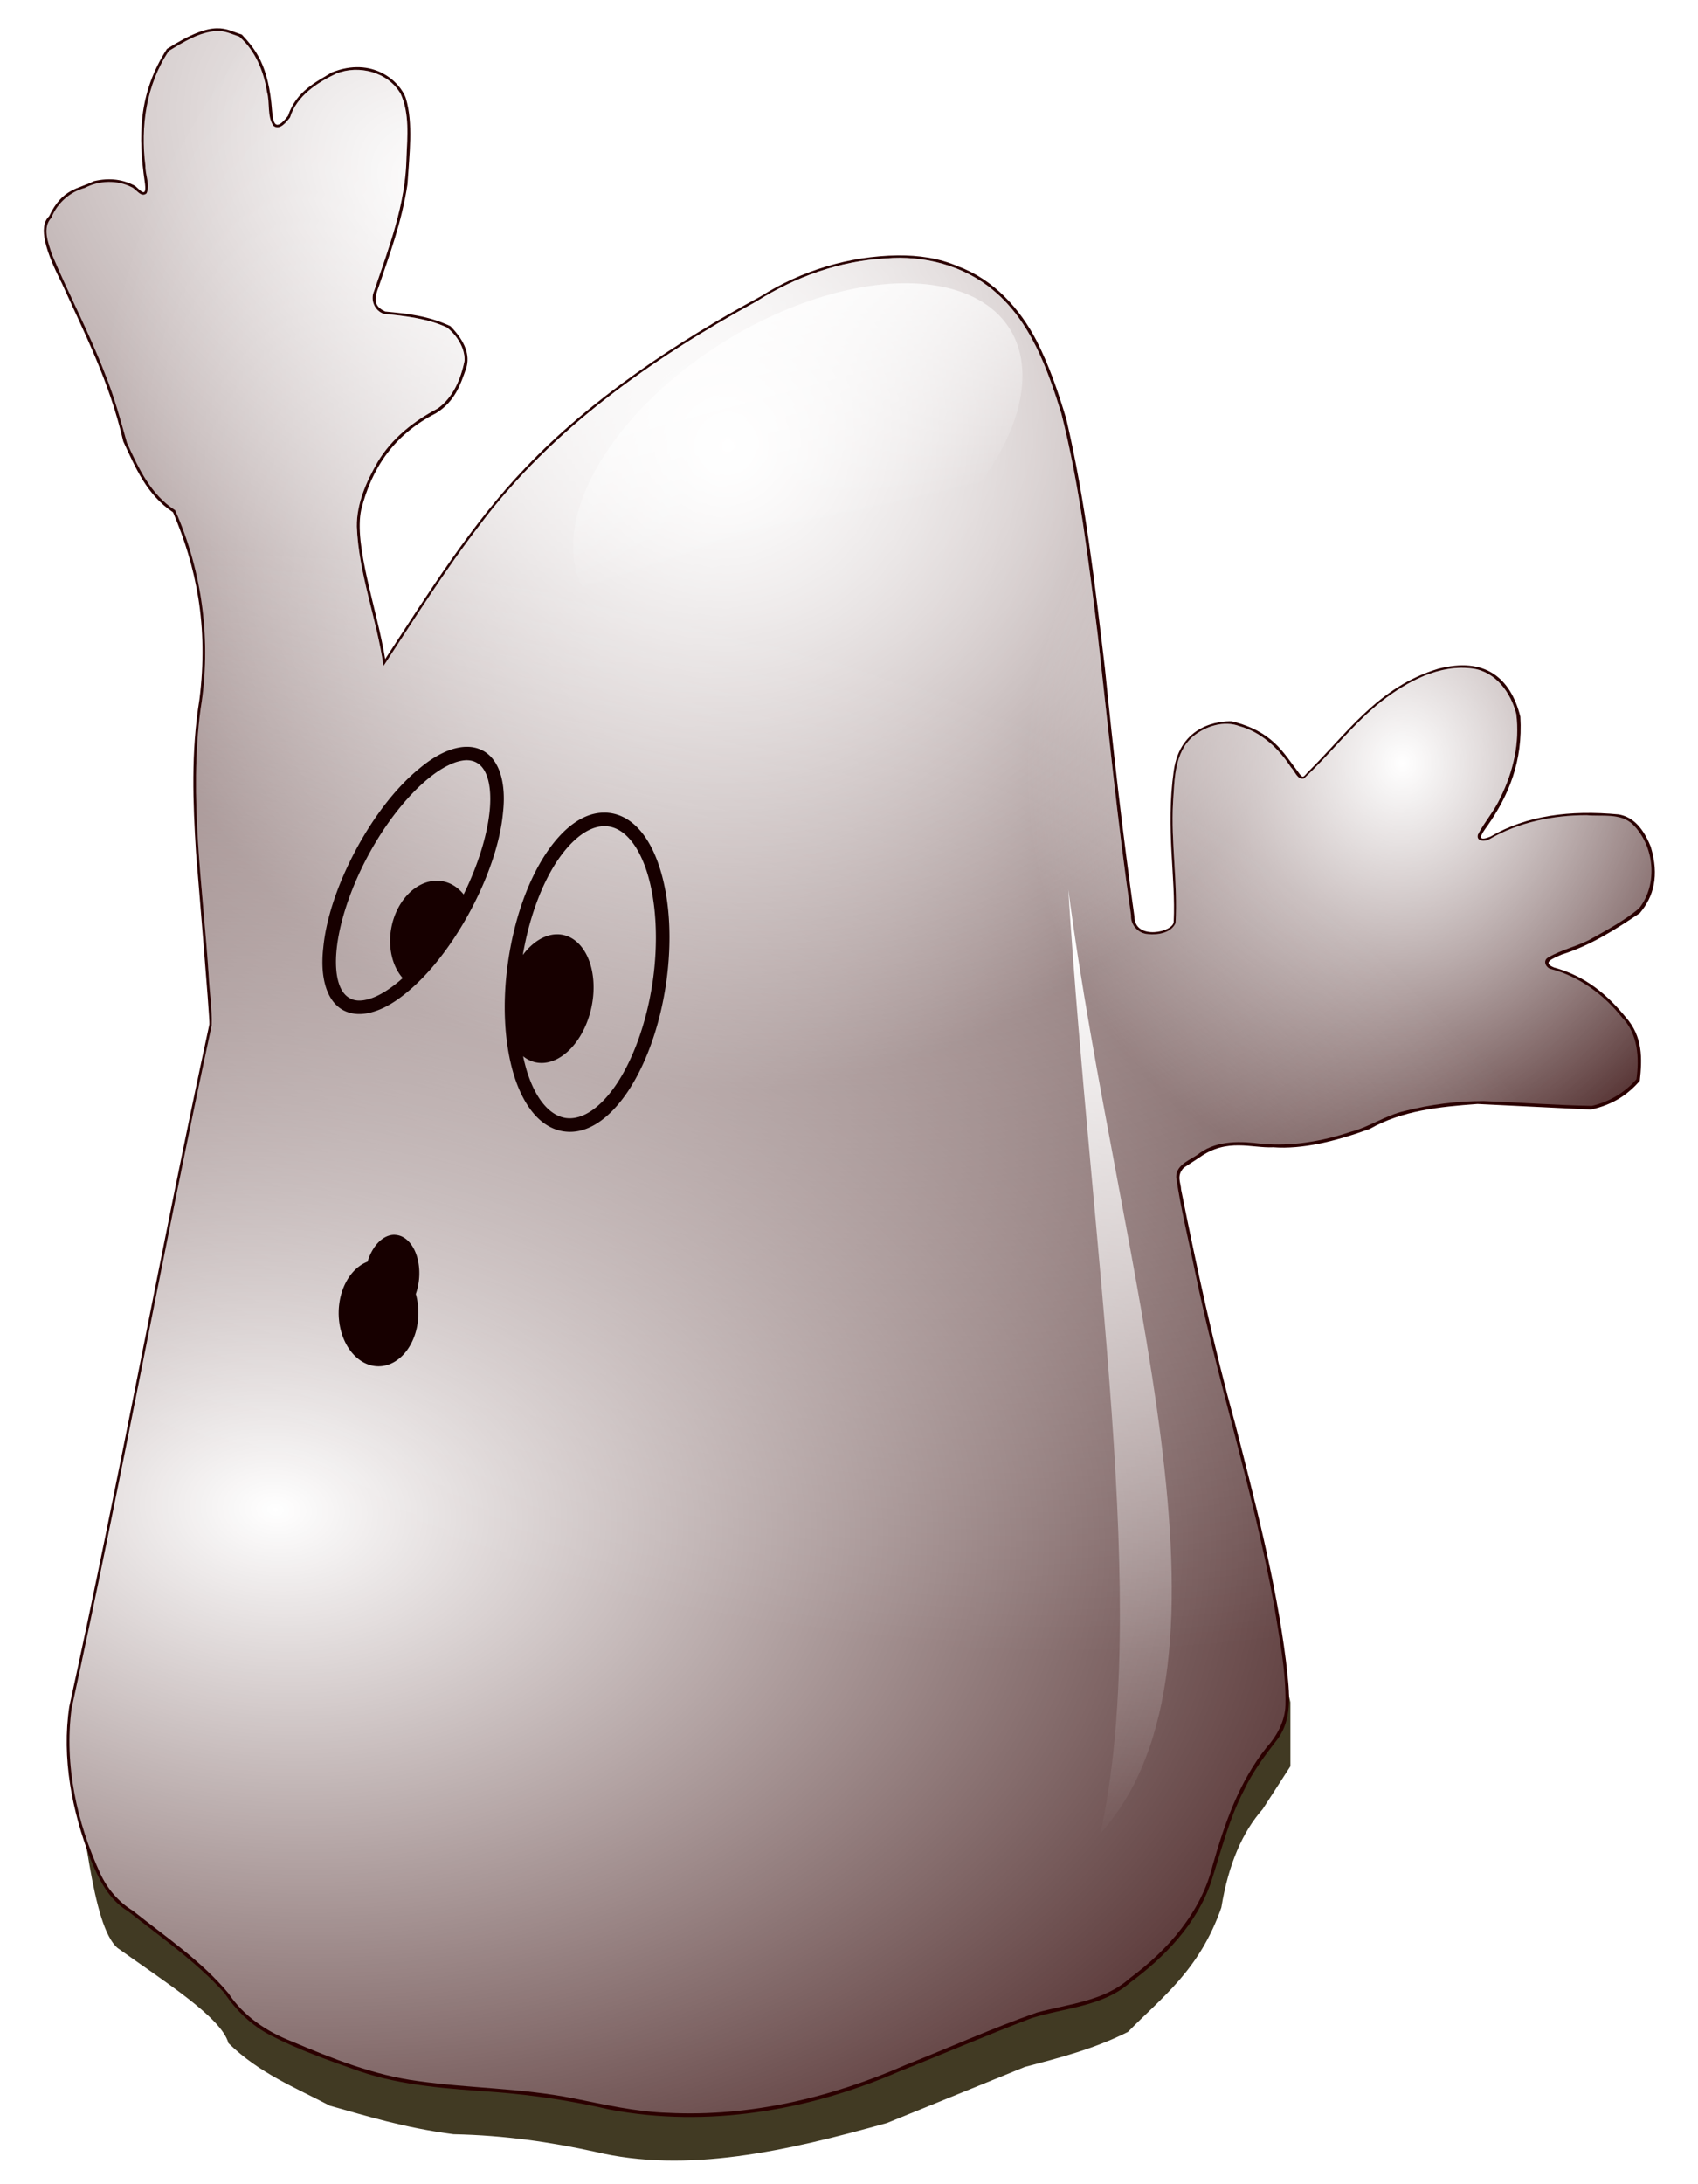
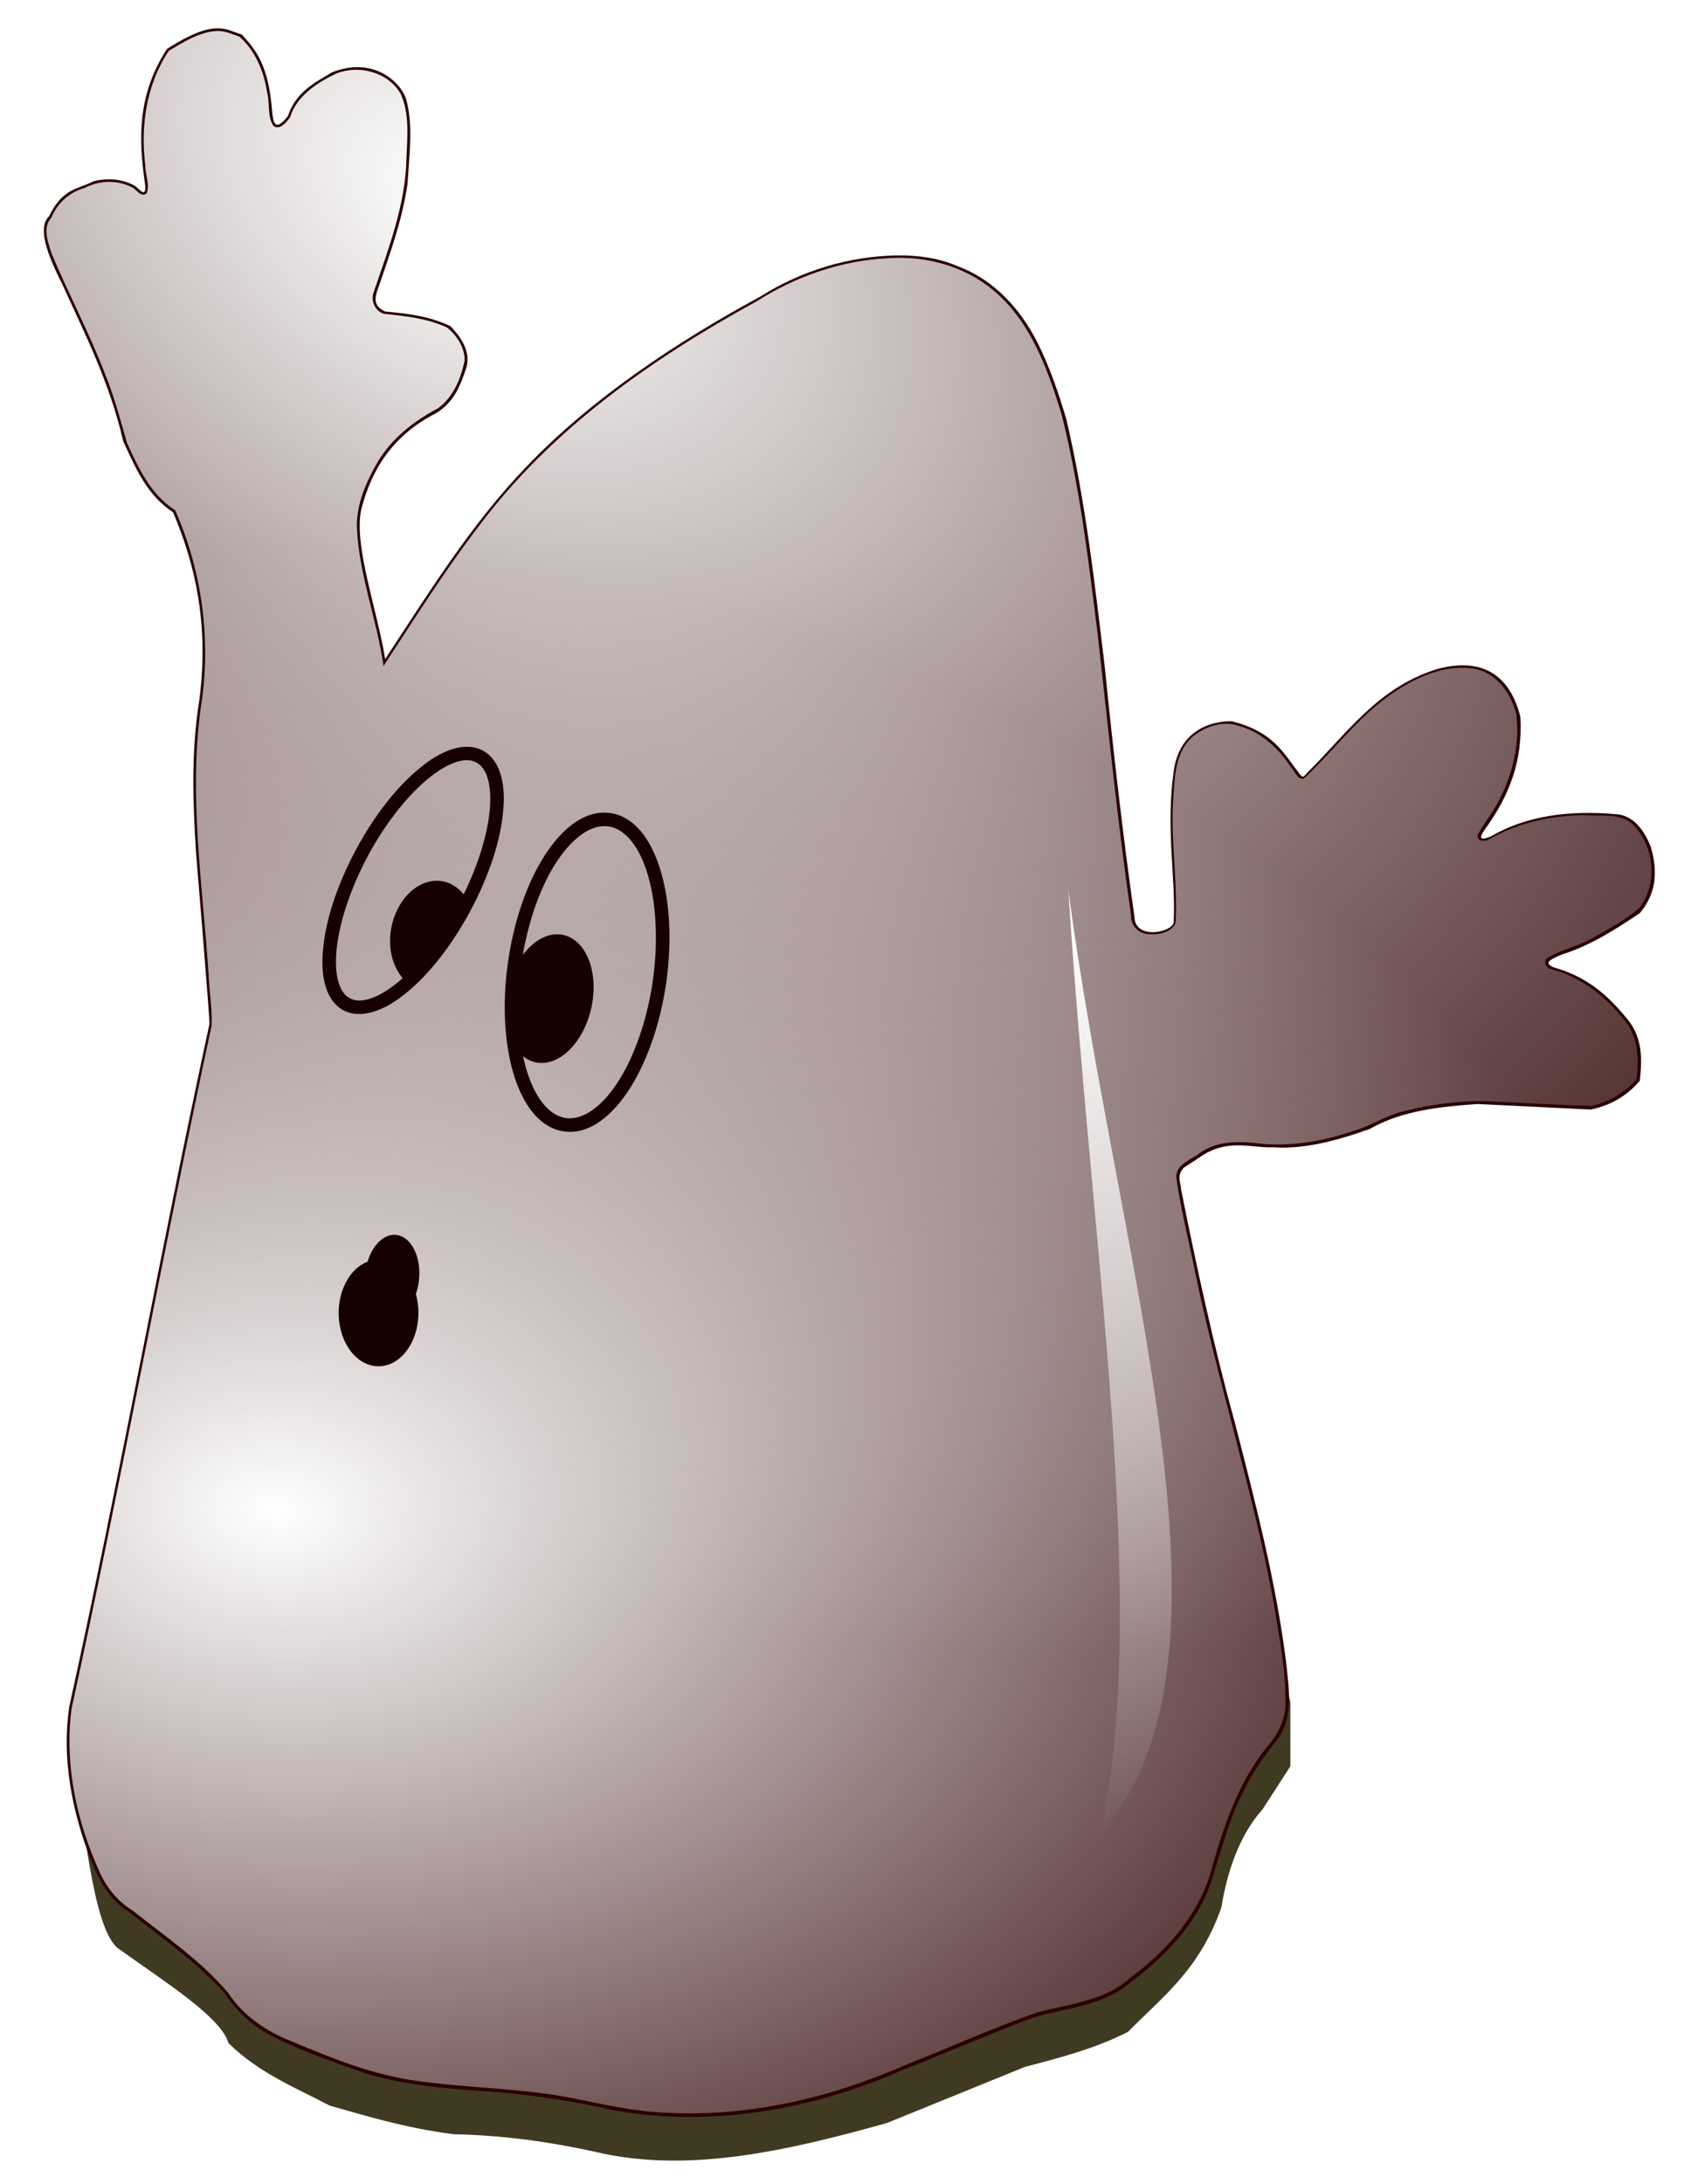
<svg xmlns="http://www.w3.org/2000/svg" xmlns:xlink="http://www.w3.org/1999/xlink" version="1.1" viewBox="0 0 700 900">
  <defs>
    <linearGradient id="a">
      <stop stop-color="#fff" offset="0" />
      <stop stop-color="#fff" stop-opacity="0" offset="1" />
    </linearGradient>
    <filter id="j" x="-.014" y="-.011" width="1.028" height="1.021" color-interpolation-filters="sRGB">
      <feGaussianBlur stdDeviation="6.844" />
    </filter>
    <radialGradient id="e" cx="315.16" cy="611.3" r="594.24" gradientTransform="matrix(-.466 .726 -1.09 -.699 1003.4 1005.5)" gradientUnits="userSpaceOnUse" xlink:href="#a" />
    <radialGradient id="b" cx="906.29" cy="443.96" r="594.24" gradientTransform="matrix(-.049 .665 -.98 -.072 593.12 776.4)" gradientUnits="userSpaceOnUse" xlink:href="#a" />
    <radialGradient id="d" cx="345.86" cy="497.48" r="594.24" gradientTransform="matrix(-.067 .441 -.432 -.066 538.17 789.06)" gradientUnits="userSpaceOnUse" xlink:href="#a" />
    <radialGradient id="c" cx="540.85" cy="-177.04" r="594.24" gradientTransform="matrix(-.024 .289 -.26 -.022 545.04 879.3)" gradientUnits="userSpaceOnUse" xlink:href="#a" />
    <linearGradient id="g" x1="417.5" x2="357.1" y1="474.78" y2="675.14" gradientTransform="matrix(.557 0 0 .557 -386.65 610.46)" gradientUnits="userSpaceOnUse">
      <stop stop-color="#fff" offset="0" />
      <stop stop-color="#fff" stop-opacity="0" offset="1" />
    </linearGradient>
    <linearGradient id="f" x1="865.74" x2="823.51" y1="681.83" y2="1357.5" gradientTransform="matrix(.556 .023 -.023 .556 18.832 710.16)" gradientUnits="userSpaceOnUse">
      <stop stop-color="#fff" offset="0" />
      <stop stop-color="#fff" stop-opacity="0" offset="1" />
    </linearGradient>
    <filter id="i" x="-.015" y="-.01" width="1.03" height="1.02" color-interpolation-filters="sRGB">
      <feGaussianBlur stdDeviation="5.702" />
    </filter>
    <filter id="h" x="-.008" y="-.005" width="1.017" height="1.009" color-interpolation-filters="sRGB">
      <feGaussianBlur stdDeviation="0.894" />
    </filter>
  </defs>
  <g transform="translate(0,-725)">
    <g fill-rule="evenodd" shape-rendering="auto">
      <path transform="matrix(.557 0 0 .557 1.919 709.76)" d="m541 286.49c-138.1 76.81-188.8 162.37-255.2 246.35-47.3 85.23-93.9 171.91-131.9 275.68l-105.58 507.38c10.6 55.9 16.1 136.2 35.2 152.5 34.882 25 76.982 51.4 82.082 70.4 22.8 22.3 49.4 32.8 75.1 46.3 28 7.8 54.4 16.2 91.5 21.1 38.3 0.8 72.3 5.9 104.4 12.9 68.2 16.4 142-0.4 216.4-21.2l102.1-41.5c25.4-6.7 50.8-13.1 76.3-25.9 25.1-25.7 52.8-45.5 69.1-92 5.3-32.4 15.8-56.1 30.6-72.8l20.5-31.7v-47.4l-49.9-220c-32.1-116.76-62.2-255.44-85-475.1l-32.3-219.96-17.6-49.85c-22.1-46.06-46.9-60.45-76.3-69.78-28.2-8.02-75.8-4.1-117.3 16.42z" color="#000000" color-rendering="auto" fill="#413a23" filter="url(#i)" image-rendering="auto" solid-color="#000000" style="isolation:auto;mix-blend-mode:normal" />
      <path transform="matrix(.557 0 0 .557 1.919 709.76)" d="m47.85 1289.8c-5.75 38.2 1.97 77.2 15.7 112.9 6.04 14.7 13.5 30.1 27.75 38.5 24.46 19.4 50.49 37.3 71.45 60.6 8.54 12.9 20 23.9 33.78 31.1 21.02 10.9 43.54 18.8 65.8 26.6 32.45 11.1 66.71 13 100.59 15.5 28.82 2.2 57.53 6.6 85.58 13.1 71.87 13.4 146.72 0.7 213.51-28.3 32.74-13 65.15-27 98.08-39.5 24.56-7.7 52.55-8.5 72.65-26.1 25.92-19.1 49.37-43.4 60.09-74.3 7.35-22.7 13.13-46.4 24.23-67.8 6.53-13.9 15.8-26.3 25.22-38.4 12.11-16.7 8.03-38.6 6.04-57.6-7.57-59.8-22.94-118.3-37.89-176.6-15.63-56.5-28.09-114.26-39.69-172.02-0.2-5.3-3.7-10.3 2-16.3l11.6-7.6c20.5-14.6 38.6-6.7 54.6-7.5 21.4 1.6 45.8-4.3 71.46-13.6 23.7-13.5 51.5-16.4 79.7-18.4l83.9 4.1c17.2-3.7 27.8-11.7 36.2-21.2 1.8-16.5 2.3-32.7-10.3-47-13.3-16.2-29-30.2-53.2-36.9-9.1-3.7-1-6.5 5.5-9.5 21.2-6.6 39.7-18.4 58-30.7 10.2-12.1 14.6-27.5 8.1-49.13-6.9-17.4-16-22.6-23.8-23.9-36-3.4-68.2 0.8-94.8 16.4-11.2 4.4-6.6-2-2.1-8.2 15.5-22.2 26.2-47.4 24.2-80.5-7.2-28.6-26.1-44.6-61-35.4-44.3 13.4-67.36 47.9-96.36 76.5-3.3 3.5-3.4 5.2-7.1-0.2-11.1-14.4-18.8-30-49.1-37.5-8.6-0.3-38.2 2.2-43 36.9-6 43 1.6 78.63 0 111.13 0.5 7.9-28.75 14.41-29.05-3.39-8.66-61.2-15.67-122.64-21.88-184.09-7.37-61.7-14.41-123.7-28.57-184.2-5.88-19.6-12.5-39.2-21.83-57.5-12.42-24.2-32.13-45.7-58.07-55.3-14.34-6.3-29.43-8.3-44.89-8.2-35.72 0.5-71.28 11.2-101.54 30.4-61.72 33.4-125.21 75.46-173.76 126.46-40.2 41.77-72.25 93.33-104.01 141.79-6-37-23.5-84.3-17.7-110.7 7.6-30 23.7-55.1 55.3-71.2 14.1-8.7 18.2-21.3 22.5-33.7 2.6-9-0.5-19.1-11.8-30.68-16.1-7.67-32.2-9.36-48.3-10.85-9.4-4.34-7.8-10.55-4.7-18.62 8-23.85 16.8-46.76 21.2-75.43 1.4-22.43 4.4-44.82-1.2-63.71-4.2-12.232-24.5-31.322-54.9-19.082-11.1 6.89-26.3 13.75-32.3 32.072-9.5 12.24-11 5.38-11.8-3.54-2.6-34.372-12.4-45.692-22.4-56.592-12.1-3.47-19.2-12.401-55.4 10.61-21.63 33.37-21.13 65.742-16.53 97.882 2.11 13.59-3.1 6.79-7 3.54-8.5-4.67-18.4-6.43-30.7-3.54-11.2 5.93-23 4.91-33 25.93-8.399 7.87-2.3 26.54 9.4 49.5 16.7 37.01 35 71.91 45.5 117.11 9.1 19.4 17.21 39.4 36.83 52.4 16.9 39.6 26.5 83.8 19.5 138.6-6.3 39.1-4.8 76.2-2.5 113.1 0.3 4.8 10.36 123.06 9.9 127.01-36.42 168.38-66.61 336.44-103.69 504.74z" color="#000000" color-rendering="auto" fill="#2b0000" filter="url(#j)" image-rendering="auto" solid-color="#000000" style="isolation:auto;mix-blend-mode:normal" />
      <path d="m89.277 737.76c-7.249 0.48-13.613 4.53-19.664 8.18-9.343 13.88-11.759 31.23-9.677 47.41-0.1 3.71 1.988 7.7 0.507 11.28-2.238 2.05-4.286-1.75-6.14-2.51-6.066-3.08-13.428-2.8-19.351 0.3-6.255 1.69-11.365 6.31-13.793 12.3-3.822 4.08-1.288 10.28 0.149 14.87 7.002 16.66 15.536 32.67 22.016 49.57 3.74 9.19 6.317 18.81 9.01 28.3 4.757 10.48 9.868 21.43 19.873 27.79 11.285 25.51 15.026 54.23 10.506 81.75-4.939 36.6 0.929 73.3 3.318 109.9 0.323 6.9 1.486 13.8 1.225 20.7-20.182 93.6-37.277 187.9-57.741 281.4-3.083 23.1 2.146 47 11.874 68.1 2.907 6.2 7.46 11.6 13.361 15.2 13.554 10.8 28.302 20.7 39.47 34.1 6.15 9.3 15.68 15.7 25.87 19.7 16.83 7.1 34.03 14 52.22 16.4 21.24 3 42.87 2.9 63.98 7.1 12.98 2.6 25.9 5.6 39.14 6 33.66 1.7 67.3-6.3 98.06-19.8 17.99-7.1 35.63-15.1 53.89-21.5 13.23-3.6 27.9-4.7 38.39-14.2 15.74-11.6 29.41-27.2 34.15-46.5 4.89-17.2 10.9-34.4 22.15-48.5 4.37-4.8 7.71-10.9 7.87-17.5 0.3-14-2.56-27.9-4.79-41.7-8.43-46.3-23.11-91.2-32.6-137.3-2.57-12.8-5.83-25.6-7.67-38.6 0-5.5 6.33-7.1 9.85-10 7.41-5.2 16.89-4.8 25.45-3.7 12.42 1.1 24.79-1 36.51-4.9 7.76-2 14.44-6.8 22.35-8.6 10.63-2.7 21.65-4.1 32.62-4.1 14.81 0.6 29.73 1.7 44.54 2 7.13-1.6 13.64-5.5 18.43-11 1.22-8.8 0.61-18.7-5.9-25.4-7.46-9.4-17.6-16.9-29.34-20-2.12-0.5-3.46-3.4-1.28-4.7 5.84-3.5 12.69-4.7 18.48-8.1 6.62-3.7 13.36-7.4 19.1-12.2 7.96-10 6.34-25.9-2.68-34.7-5.12-4.7-12.58-3.1-18.93-3.7-13.97 0-28 2.9-40.08 9.9-1.67 1.1-5.57 1-4.73-1.9 2.72-5.3 6.84-9.8 9.29-15.3 5.29-10.6 8.02-22.6 6.52-34.4-2.17-8.7-8.41-17.3-17.76-18.7-13.81-1.97-27.17 5.3-37.69 13.4-11.92 9.4-21.09 21.7-32.12 31.9-2.76 0.6-3.68-3.1-5.3-4.6-5.06-7.8-12.18-14.5-21.26-17-6.43-2.4-13.92 0-19.09 4.2-7.85 6.7-7.6 17.9-8.28 27.3-0.91 16.6 2.04 33.2 1.04 49.7-1.94 4.1-7.3 4.9-11.33 4.5-3.99-0.2-7.28-3.7-7.02-7.8-5.56-38.3-9.35-76.8-13.7-115.31-3.8-30.68-7.45-61.49-15.05-91.5-5.72-18.42-12.73-38.01-28.05-50.7-12.24-10.26-28.67-14.46-44.37-13.11-18.9 1.02-37.25 7.58-53.16 17.67-43.03 23.55-84.27 52.46-114.05 92.01-14.37 18.66-26.87 38.6-39.79 58.28-2.73-19.28-10.23-37.86-10.99-57.49-0.1-9.47 3.91-18.51 8.57-26.57 5.78-9.69 14.88-16.87 24.75-22.05 6.41-4.54 9.63-12.39 11.1-19.83 0.1-5.3-3.25-10.34-7.23-13.54-8.14-3.8-17.24-4.72-26.07-5.66-3.82-1.26-5.62-5.66-4.04-9.29 6.12-17.95 13.09-35.99 13.38-55.15 0.37-8.69 1.3-18.03-2.39-26.19-5.19-8.99-17.2-12.1-26.59-8.36-7.9 3.79-16.31 9.19-19.03 18.08-1.5 1.89-4.29 5.61-6.92 3.38-2.58-4.08-1.29-9.4-2.57-13.92-1.28-8.51-4.92-17.09-11.396-22.76-3.062-1.03-6.079-2.51-9.397-2.33z" color="#000000" color-rendering="auto" fill="url(#e)" image-rendering="auto" solid-color="#000000" style="isolation:auto;mix-blend-mode:normal" />
-       <path d="m89.277 737.76c-7.249 0.48-13.613 4.53-19.664 8.18-9.343 13.88-11.759 31.23-9.677 47.41-0.1 3.71 1.988 7.7 0.507 11.28-2.238 2.05-4.286-1.75-6.14-2.51-6.066-3.08-13.428-2.8-19.351 0.3-6.255 1.69-11.365 6.31-13.793 12.3-3.822 4.08-1.288 10.28 0.149 14.87 7.002 16.66 15.536 32.67 22.016 49.57 3.74 9.19 6.317 18.81 9.01 28.3 4.757 10.48 9.868 21.43 19.873 27.79 11.285 25.51 15.026 54.23 10.506 81.75-4.939 36.6 0.929 73.3 3.318 109.9 0.323 6.9 1.486 13.8 1.225 20.7-20.182 93.6-37.277 187.9-57.741 281.4-3.083 23.1 2.146 47 11.874 68.1 2.907 6.2 7.46 11.6 13.361 15.2 13.554 10.8 28.302 20.7 39.47 34.1 6.15 9.3 15.68 15.7 25.87 19.7 16.83 7.1 34.03 14 52.22 16.4 21.24 3 42.87 2.9 63.98 7.1 12.98 2.6 25.9 5.6 39.14 6 33.66 1.7 67.3-6.3 98.06-19.8 17.99-7.1 35.63-15.1 53.89-21.5 13.23-3.6 27.9-4.7 38.39-14.2 15.74-11.6 29.41-27.2 34.15-46.5 4.89-17.2 10.9-34.4 22.15-48.5 4.37-4.8 7.71-10.9 7.87-17.5 0.3-14-2.56-27.9-4.79-41.7-8.43-46.3-23.11-91.2-32.6-137.3-2.57-12.8-5.83-25.6-7.67-38.6 0-5.5 6.33-7.1 9.85-10 7.41-5.2 16.89-4.8 25.45-3.7 12.42 1.1 24.79-1 36.51-4.9 7.76-2 14.44-6.8 22.35-8.6 10.63-2.7 21.65-4.1 32.62-4.1 14.81 0.6 29.73 1.7 44.54 2 7.13-1.6 13.64-5.5 18.43-11 1.22-8.8 0.61-18.7-5.9-25.4-7.46-9.4-17.6-16.9-29.34-20-2.12-0.5-3.46-3.4-1.28-4.7 5.84-3.5 12.69-4.7 18.48-8.1 6.62-3.7 13.36-7.4 19.1-12.2 7.96-10 6.34-25.9-2.68-34.7-5.12-4.7-12.58-3.1-18.93-3.7-13.97 0-28 2.9-40.08 9.9-1.67 1.1-5.57 1-4.73-1.9 2.72-5.3 6.84-9.8 9.29-15.3 5.29-10.6 8.02-22.6 6.52-34.4-2.17-8.7-8.41-17.3-17.76-18.7-13.81-1.97-27.17 5.3-37.69 13.4-11.92 9.4-21.09 21.7-32.12 31.9-2.76 0.6-3.68-3.1-5.3-4.6-5.06-7.8-12.18-14.5-21.26-17-6.43-2.4-13.92 0-19.09 4.2-7.85 6.7-7.6 17.9-8.28 27.3-0.91 16.6 2.04 33.2 1.04 49.7-1.94 4.1-7.3 4.9-11.33 4.5-3.99-0.2-7.28-3.7-7.02-7.8-5.56-38.3-9.35-76.8-13.7-115.31-3.8-30.68-7.45-61.49-15.05-91.5-5.72-18.42-12.73-38.01-28.05-50.7-12.24-10.26-28.67-14.46-44.37-13.11-18.9 1.02-37.25 7.58-53.16 17.67-43.03 23.55-84.27 52.46-114.05 92.01-14.37 18.66-26.87 38.6-39.79 58.28-2.73-19.28-10.23-37.86-10.99-57.49-0.1-9.47 3.91-18.51 8.57-26.57 5.78-9.69 14.88-16.87 24.75-22.05 6.41-4.54 9.63-12.39 11.1-19.83 0.1-5.3-3.25-10.34-7.23-13.54-8.14-3.8-17.24-4.72-26.07-5.66-3.82-1.26-5.62-5.66-4.04-9.29 6.12-17.95 13.09-35.99 13.38-55.15 0.37-8.69 1.3-18.03-2.39-26.19-5.19-8.99-17.2-12.1-26.59-8.36-7.9 3.79-16.31 9.19-19.03 18.08-1.5 1.89-4.29 5.61-6.92 3.38-2.58-4.08-1.29-9.4-2.57-13.92-1.28-8.51-4.92-17.09-11.396-22.76-3.062-1.03-6.079-2.51-9.397-2.33z" color="#000000" color-rendering="auto" fill="url(#d)" image-rendering="auto" solid-color="#000000" style="isolation:auto;mix-blend-mode:normal" />
-       <path d="m89.277 737.76c-7.249 0.48-13.613 4.53-19.664 8.18-9.343 13.88-11.759 31.23-9.677 47.41-0.1 3.71 1.988 7.7 0.507 11.28-2.238 2.05-4.286-1.75-6.14-2.51-6.066-3.08-13.428-2.8-19.351 0.3-6.255 1.69-11.365 6.31-13.793 12.3-3.822 4.08-1.288 10.28 0.149 14.87 7.002 16.66 15.536 32.67 22.016 49.57 3.74 9.19 6.317 18.81 9.01 28.3 4.757 10.48 9.868 21.43 19.873 27.79 11.285 25.51 15.026 54.23 10.506 81.75-4.939 36.6 0.929 73.3 3.318 109.9 0.323 6.9 1.486 13.8 1.225 20.7-20.182 93.6-37.277 187.9-57.741 281.4-3.083 23.1 2.146 47 11.874 68.1 2.907 6.2 7.46 11.6 13.361 15.2 13.554 10.8 28.302 20.7 39.47 34.1 6.15 9.3 15.68 15.7 25.87 19.7 16.83 7.1 34.03 14 52.22 16.4 21.24 3 42.87 2.9 63.98 7.1 12.98 2.6 25.9 5.6 39.14 6 33.66 1.7 67.3-6.3 98.06-19.8 17.99-7.1 35.63-15.1 53.89-21.5 13.23-3.6 27.9-4.7 38.39-14.2 15.74-11.6 29.41-27.2 34.15-46.5 4.89-17.2 10.9-34.4 22.15-48.5 4.37-4.8 7.71-10.9 7.87-17.5 0.3-14-2.56-27.9-4.79-41.7-8.43-46.3-23.11-91.2-32.6-137.3-2.57-12.8-5.83-25.6-7.67-38.6 0-5.5 6.33-7.1 9.85-10 7.41-5.2 16.89-4.8 25.45-3.7 12.42 1.1 24.79-1 36.51-4.9 7.76-2 14.44-6.8 22.35-8.6 10.63-2.7 21.65-4.1 32.62-4.1 14.81 0.6 29.73 1.7 44.54 2 7.13-1.6 13.64-5.5 18.43-11 1.22-8.8 0.61-18.7-5.9-25.4-7.46-9.4-17.6-16.9-29.34-20-2.12-0.5-3.46-3.4-1.28-4.7 5.84-3.5 12.69-4.7 18.48-8.1 6.62-3.7 13.36-7.4 19.1-12.2 7.96-10 6.34-25.9-2.68-34.7-5.12-4.7-12.58-3.1-18.93-3.7-13.97 0-28 2.9-40.08 9.9-1.67 1.1-5.57 1-4.73-1.9 2.72-5.3 6.84-9.8 9.29-15.3 5.29-10.6 8.02-22.6 6.52-34.4-2.17-8.7-8.41-17.3-17.76-18.7-13.81-1.97-27.17 5.3-37.69 13.4-11.92 9.4-21.09 21.7-32.12 31.9-2.76 0.6-3.68-3.1-5.3-4.6-5.06-7.8-12.18-14.5-21.26-17-6.43-2.4-13.92 0-19.09 4.2-7.85 6.7-7.6 17.9-8.28 27.3-0.91 16.6 2.04 33.2 1.04 49.7-1.94 4.1-7.3 4.9-11.33 4.5-3.99-0.2-7.28-3.7-7.02-7.8-5.56-38.3-9.35-76.8-13.7-115.31-3.8-30.68-7.45-61.49-15.05-91.5-5.72-18.42-12.73-38.01-28.05-50.7-12.24-10.26-28.67-14.46-44.37-13.11-18.9 1.02-37.25 7.58-53.16 17.67-43.03 23.55-84.27 52.46-114.05 92.01-14.37 18.66-26.87 38.6-39.79 58.28-2.73-19.28-10.23-37.86-10.99-57.49-0.1-9.47 3.91-18.51 8.57-26.57 5.78-9.69 14.88-16.87 24.75-22.05 6.41-4.54 9.63-12.39 11.1-19.83 0.1-5.3-3.25-10.34-7.23-13.54-8.14-3.8-17.24-4.72-26.07-5.66-3.82-1.26-5.62-5.66-4.04-9.29 6.12-17.95 13.09-35.99 13.38-55.15 0.37-8.69 1.3-18.03-2.39-26.19-5.19-8.99-17.2-12.1-26.59-8.36-7.9 3.79-16.31 9.19-19.03 18.08-1.5 1.89-4.29 5.61-6.92 3.38-2.58-4.08-1.29-9.4-2.57-13.92-1.28-8.51-4.92-17.09-11.396-22.76-3.062-1.03-6.079-2.51-9.397-2.33z" color="#000000" color-rendering="auto" fill="url(#c)" image-rendering="auto" solid-color="#000000" style="isolation:auto;mix-blend-mode:normal" />
      <path d="m89.277 737.76c-7.249 0.48-13.613 4.53-19.664 8.18-9.343 13.88-11.759 31.23-9.677 47.41-0.1 3.71 1.988 7.7 0.507 11.28-2.238 2.05-4.287-1.75-6.141-2.51-6.063-3.08-13.428-2.8-19.352 0.3-6.252 1.69-11.363 6.31-13.791 12.3-3.819 4.08-1.286 10.28 0.151 14.87 6.998 16.66 15.533 32.67 22.013 49.57 3.742 9.19 6.319 18.81 9.008 28.3 4.76 10.48 9.871 21.43 19.876 27.79 11.285 25.51 15.026 54.23 10.506 81.75-4.939 36.6 0.929 73.3 3.318 109.9 0.323 6.9 1.486 13.8 1.225 20.7-20.182 93.6-37.28 187.9-57.74 281.4-3.084 23.1 2.144 47 11.875 68.1 2.907 6.2 7.461 11.6 13.357 15.2 13.556 10.8 28.304 20.7 39.472 34.1 6.15 9.3 15.68 15.7 25.87 19.7 16.83 7.1 34.03 14 52.22 16.4 21.24 3 42.87 2.9 63.98 7.1 12.98 2.6 25.9 5.6 39.14 6 33.64 1.7 67.32-6.3 98.06-19.8 17.98-7.1 35.63-15.1 53.89-21.5 13.25-3.6 27.89-4.7 38.41-14.2 15.7-11.6 29.4-27.2 34.13-46.5 4.9-17.2 10.91-34.4 22.16-48.5 4.34-4.8 7.68-10.9 7.85-17.5 0.33-14-2.56-27.9-4.79-41.7-8.4-46.3-23.1-91.2-32.57-137.3-2.61-12.8-5.84-25.6-7.68-38.6 0-5.5 6.35-7.1 9.85-10 7.41-5.2 16.87-4.8 25.45-3.7 12.41 1.1 24.77-1 36.52-4.9 7.74-2 14.42-6.8 22.33-8.6 10.63-2.7 21.65-4.1 32.62-4.1 14.81 0.6 29.73 1.7 44.54 2 7.13-1.6 13.64-5.5 18.43-11 1.22-8.8 0.61-18.7-5.9-25.4-7.46-9.4-17.6-16.9-29.34-20-2.12-0.5-3.46-3.4-1.28-4.7 5.84-3.5 12.69-4.7 18.48-8.1 6.62-3.7 13.36-7.4 19.1-12.2 7.96-10 6.34-25.9-2.68-34.7-5.12-4.7-12.58-3.1-18.93-3.7-13.97 0-28 2.9-40.08 9.9-1.67 1.1-5.57 1-4.73-1.9 2.72-5.3 6.84-9.8 9.29-15.3 5.29-10.6 8.02-22.6 6.52-34.4-2.17-8.7-8.41-17.3-17.76-18.7-13.81-1.97-27.17 5.3-37.69 13.4-11.92 9.4-21.1 21.7-32.13 31.9-2.73 0.6-3.67-3.1-5.29-4.6-5.06-7.8-12.19-14.5-21.26-17-6.46-2.4-13.92 0-19.1 4.2-7.85 6.7-7.57 17.9-8.3 27.3-0.89 16.6 2.06 33.2 1.06 49.7-1.95 4.1-7.29 4.9-11.3 4.5-4.01-0.2-7.29-3.7-7.01-7.8-5.57-38.3-9.36-76.8-13.76-115.31-3.78-30.68-7.4-61.49-15.03-91.5-5.73-18.42-12.75-38.01-28.06-50.7-12.25-10.26-28.67-14.46-44.37-13.11-18.87 1.02-37.25 7.58-53.11 17.67-43.06 23.55-84.3 52.46-114.08 92.01-14.37 18.66-26.87 38.6-39.79 58.28-2.73-19.28-10.23-37.86-10.99-57.49-0.1-9.47 3.91-18.51 8.57-26.57 5.78-9.69 14.88-16.87 24.75-22.05 6.41-4.54 9.63-12.39 11.1-19.83 0.1-5.3-3.25-10.34-7.23-13.54-8.14-3.8-17.24-4.72-26.07-5.66-3.82-1.26-5.62-5.66-4.04-9.29 6.12-17.95 13.09-35.99 13.38-55.15 0.37-8.69 1.3-18.03-2.39-26.19-5.19-8.99-17.2-12.1-26.59-8.36-7.9 3.79-16.31 9.19-19.03 18.08-1.5 1.89-4.29 5.61-6.92 3.38-2.58-4.08-1.29-9.4-2.57-13.92-1.28-8.51-4.92-17.09-11.396-22.76-3.062-1.03-6.079-2.51-9.397-2.33z" color="#000000" color-rendering="auto" fill="url(#b)" image-rendering="auto" solid-color="#000000" style="isolation:auto;mix-blend-mode:normal" />
-       <path d="m89.277 737.76c-7.249 0.48-13.613 4.53-19.664 8.18-9.343 13.88-11.759 31.23-9.677 47.41-0.1 3.71 1.988 7.7 0.507 11.28-2.238 2.05-4.287-1.75-6.141-2.51-6.063-3.08-13.428-2.8-19.352 0.3-6.252 1.69-11.363 6.31-13.791 12.3-3.819 4.08-1.286 10.28 0.151 14.87 6.998 16.66 15.533 32.67 22.013 49.57 3.742 9.19 6.319 18.81 9.008 28.3 4.76 10.48 9.871 21.43 19.876 27.79 11.285 25.51 15.026 54.23 10.506 81.75-4.939 36.6 0.929 73.3 3.318 109.9 0.323 6.9 1.486 13.8 1.225 20.7-20.182 93.6-37.28 187.9-57.74 281.4-3.084 23.1 2.144 47 11.875 68.1 2.907 6.2 7.461 11.6 13.357 15.2 13.556 10.8 28.304 20.7 39.472 34.1 6.15 9.3 15.68 15.7 25.87 19.7 16.83 7.1 34.03 14 52.22 16.4 21.24 3 42.87 2.9 63.98 7.1 12.98 2.6 25.9 5.6 39.14 6 33.64 1.7 67.32-6.3 98.06-19.8 17.98-7.1 35.63-15.1 53.89-21.5 13.25-3.6 27.89-4.7 38.41-14.2 15.7-11.6 29.4-27.2 34.13-46.5 4.9-17.2 10.91-34.4 22.16-48.5 4.34-4.8 7.68-10.9 7.85-17.5 0.33-14-2.56-27.9-4.79-41.7-8.4-46.3-23.1-91.2-32.57-137.3-2.61-12.8-5.84-25.6-7.68-38.6 0-5.5 6.35-7.1 9.85-10 7.41-5.2 16.87-4.8 25.45-3.7 12.41 1.1 24.77-1 36.52-4.9 7.74-2 14.42-6.8 22.33-8.6 10.63-2.7 21.65-4.1 32.62-4.1 14.81 0.6 29.73 1.7 44.54 2 7.13-1.6 13.64-5.5 18.43-11 1.22-8.8 0.61-18.7-5.9-25.4-7.46-9.4-17.6-16.9-29.34-20-2.12-0.5-3.46-3.4-1.28-4.7 5.84-3.5 12.69-4.7 18.48-8.1 6.62-3.7 13.36-7.4 19.1-12.2 7.96-10 6.34-25.9-2.68-34.7-5.12-4.7-12.58-3.1-18.93-3.7-13.97 0-28 2.9-40.08 9.9-1.67 1.1-5.57 1-4.73-1.9 2.72-5.3 6.84-9.8 9.29-15.3 5.29-10.6 8.02-22.6 6.52-34.4-2.17-8.7-8.41-17.3-17.76-18.7-13.81-1.97-27.17 5.3-37.69 13.4-11.92 9.4-21.1 21.7-32.13 31.9-2.73 0.6-3.67-3.1-5.29-4.6-5.06-7.8-12.19-14.5-21.26-17-6.46-2.4-13.92 0-19.1 4.2-7.85 6.7-7.57 17.9-8.3 27.3-0.89 16.6 2.06 33.2 1.06 49.7-1.95 4.1-7.29 4.9-11.3 4.5-4.01-0.2-7.29-3.7-7.01-7.8-5.57-38.3-9.36-76.8-13.76-115.31-3.78-30.68-7.4-61.49-15.03-91.5-5.73-18.42-12.75-38.01-28.06-50.7-12.25-10.26-28.67-14.46-44.37-13.11-18.87 1.02-37.25 7.58-53.11 17.67-43.06 23.55-84.3 52.46-114.08 92.01-14.37 18.66-26.87 38.6-39.79 58.28-2.73-19.28-10.23-37.86-10.99-57.49-0.1-9.47 3.91-18.51 8.57-26.57 5.78-9.69 14.88-16.87 24.75-22.05 6.41-4.54 9.63-12.39 11.1-19.83 0.1-5.3-3.25-10.34-7.23-13.54-8.14-3.8-17.24-4.72-26.07-5.66-3.82-1.26-5.62-5.66-4.04-9.29 6.12-17.95 13.09-35.99 13.38-55.15 0.37-8.69 1.3-18.03-2.39-26.19-5.19-8.99-17.2-12.1-26.59-8.36-7.9 3.79-16.31 9.19-19.03 18.08-1.5 1.89-4.29 5.61-6.92 3.38-2.58-4.08-1.29-9.4-2.57-13.92-1.28-8.51-4.92-17.09-11.396-22.76-3.062-1.03-6.079-2.51-9.397-2.33z" color="#000000" color-rendering="auto" fill="url(#b)" image-rendering="auto" solid-color="#000000" style="isolation:auto;mix-blend-mode:normal" />
-       <ellipse transform="rotate(-31.903)" cx="-204.37" cy="950.61" rx="103" ry="57.84" color="#000000" color-rendering="auto" fill="url(#g)" image-rendering="auto" solid-color="#000000" style="isolation:auto;mix-blend-mode:normal" />
      <path d="m440.4 1091.5c20.52 156.1 76.88 317.5 13.22 389.1 20.59-93.8-3.68-238.3-13.22-389.1z" color="#000000" color-rendering="auto" fill="url(#f)" image-rendering="auto" solid-color="#000000" style="isolation:auto;mix-blend-mode:normal" />
      <path transform="matrix(.557 0 0 .557 1.919 709.76)" d="m341.71 579.83c-3.4 0-6.8 0.7-10.3 1.7-7.9 2.5-16.1 7.3-24.2 14.1-16.6 13.4-33.3 34.5-47.2 60.3-13.8 25.8-22.2 51.4-24.2 72.6-1.2 10.6-0.7 20.1 1.6 28 2.3 8 6.6 14.6 13.3 18.2 6.7 3.5 14.6 3.5 22.5 1 7.9-2.4 16.1-7.3 24.2-14 16.6-13.5 33.3-34.6 47.2-60.4 13.8-25.8 22.2-51.4 24.2-72.6 1.2-10.5 0.7-20-1.6-28-2.3-7.9-6.6-14.5-13.3-18.1-3.8-2-7.9-2.9-12.2-2.8zm0.9 9.9c2.5 0.1 4.7 0.7 6.5 1.7 3.8 2 6.7 5.9 8.5 12.1s2.3 14.6 1.3 24.2c-1.8 17.4-8.3 39.1-19.2 61.3a31.034 40.801 10.778 0 0-15.4-9.7 31.034 40.801 10.778 0 0-5.3-0.4 31.034 40.801 10.778 0 0-32.8 34.7 31.034 40.801 10.778 0 0 8.4 37.3c-1.2 1-2.3 2.1-3.5 3-7.5 6.2-14.7 10.4-20.9 12.3-6.1 1.9-11 1.7-14.7-0.4-3.8-2-6.7-5.9-8.5-12.1s-2.3-14.5-1.3-24.2c2-19.3 9.8-44 23.1-68.9 13.3-24.8 29.6-44.9 44.7-57.3 7.5-6.2 14.7-10.3 20.9-12.3 3-0.9 5.8-1.4 8.2-1.3zm100.8 38.8c-15.8 0.1-30.6 12-42.6 30-13.2 19.8-23.4 47.7-28.1 79.5-4.7 31.7-2.8 61.4 4.1 84.3 7 22.7 19.4 39.4 37 42s34.3-9.9 47.5-29.6c13.2-19.9 23.5-47.8 28.2-79.6 4.6-31.8 2.8-61.4-4.2-84.2-6.9-22.8-19.4-39.5-37-42.1-1.7-0.2-3.3-0.4-4.9-0.3zm0.1 10c1.1 0 2.3 0 3.4 0.2 12 1.7 22.5 14.2 28.9 35.1 6.3 20.9 8.2 49.4 3.8 79.8-4.5 30.5-14.5 57.3-26.6 75.5-12.1 18.1-25.8 27-37.7 25.3-12-1.8-22.5-14.2-28.9-35.1-1-3.4-1.9-6.9-2.7-10.6a31.76 48.22 12.363 0 0 9.2 4.5 31.76 48.22 12.363 0 0 41.3-40.3 31.76 48.22 12.363 0 0-20.7-53.9 31.76 48.22 12.363 0 0-5.4-0.5 31.76 48.22 12.363 0 0-24.6 15.3c4.8-28.1 14.2-52.7 25.6-69.8 11.1-16.4 23.3-25.3 34.4-25.5zm-155.3 302.3a20 31.034 5.309 0 0-19.6 19.9 29.463 39.509 0 0 0-21.4 37.91 29.463 39.509 0 0 0 29.5 39.46 29.463 39.509 0 0 0 29.5-39.46 29.463 39.509 0 0 0-1.9-14.01 20 31.034 5.309 0 0 2.4-11 20 31.034 5.309 0 0-17.1-32.7 20 31.034 5.309 0 0-1.4-0.1z" color="#000000" color-rendering="auto" fill="#170000" filter="url(#h)" image-rendering="auto" solid-color="#000000" style="block-progression:tb;isolation:auto;mix-blend-mode:normal;text-decoration-color:#000000;text-decoration-line:none;text-decoration-style:solid;text-indent:0;text-transform:none;white-space:normal" />
    </g>
  </g>
</svg>